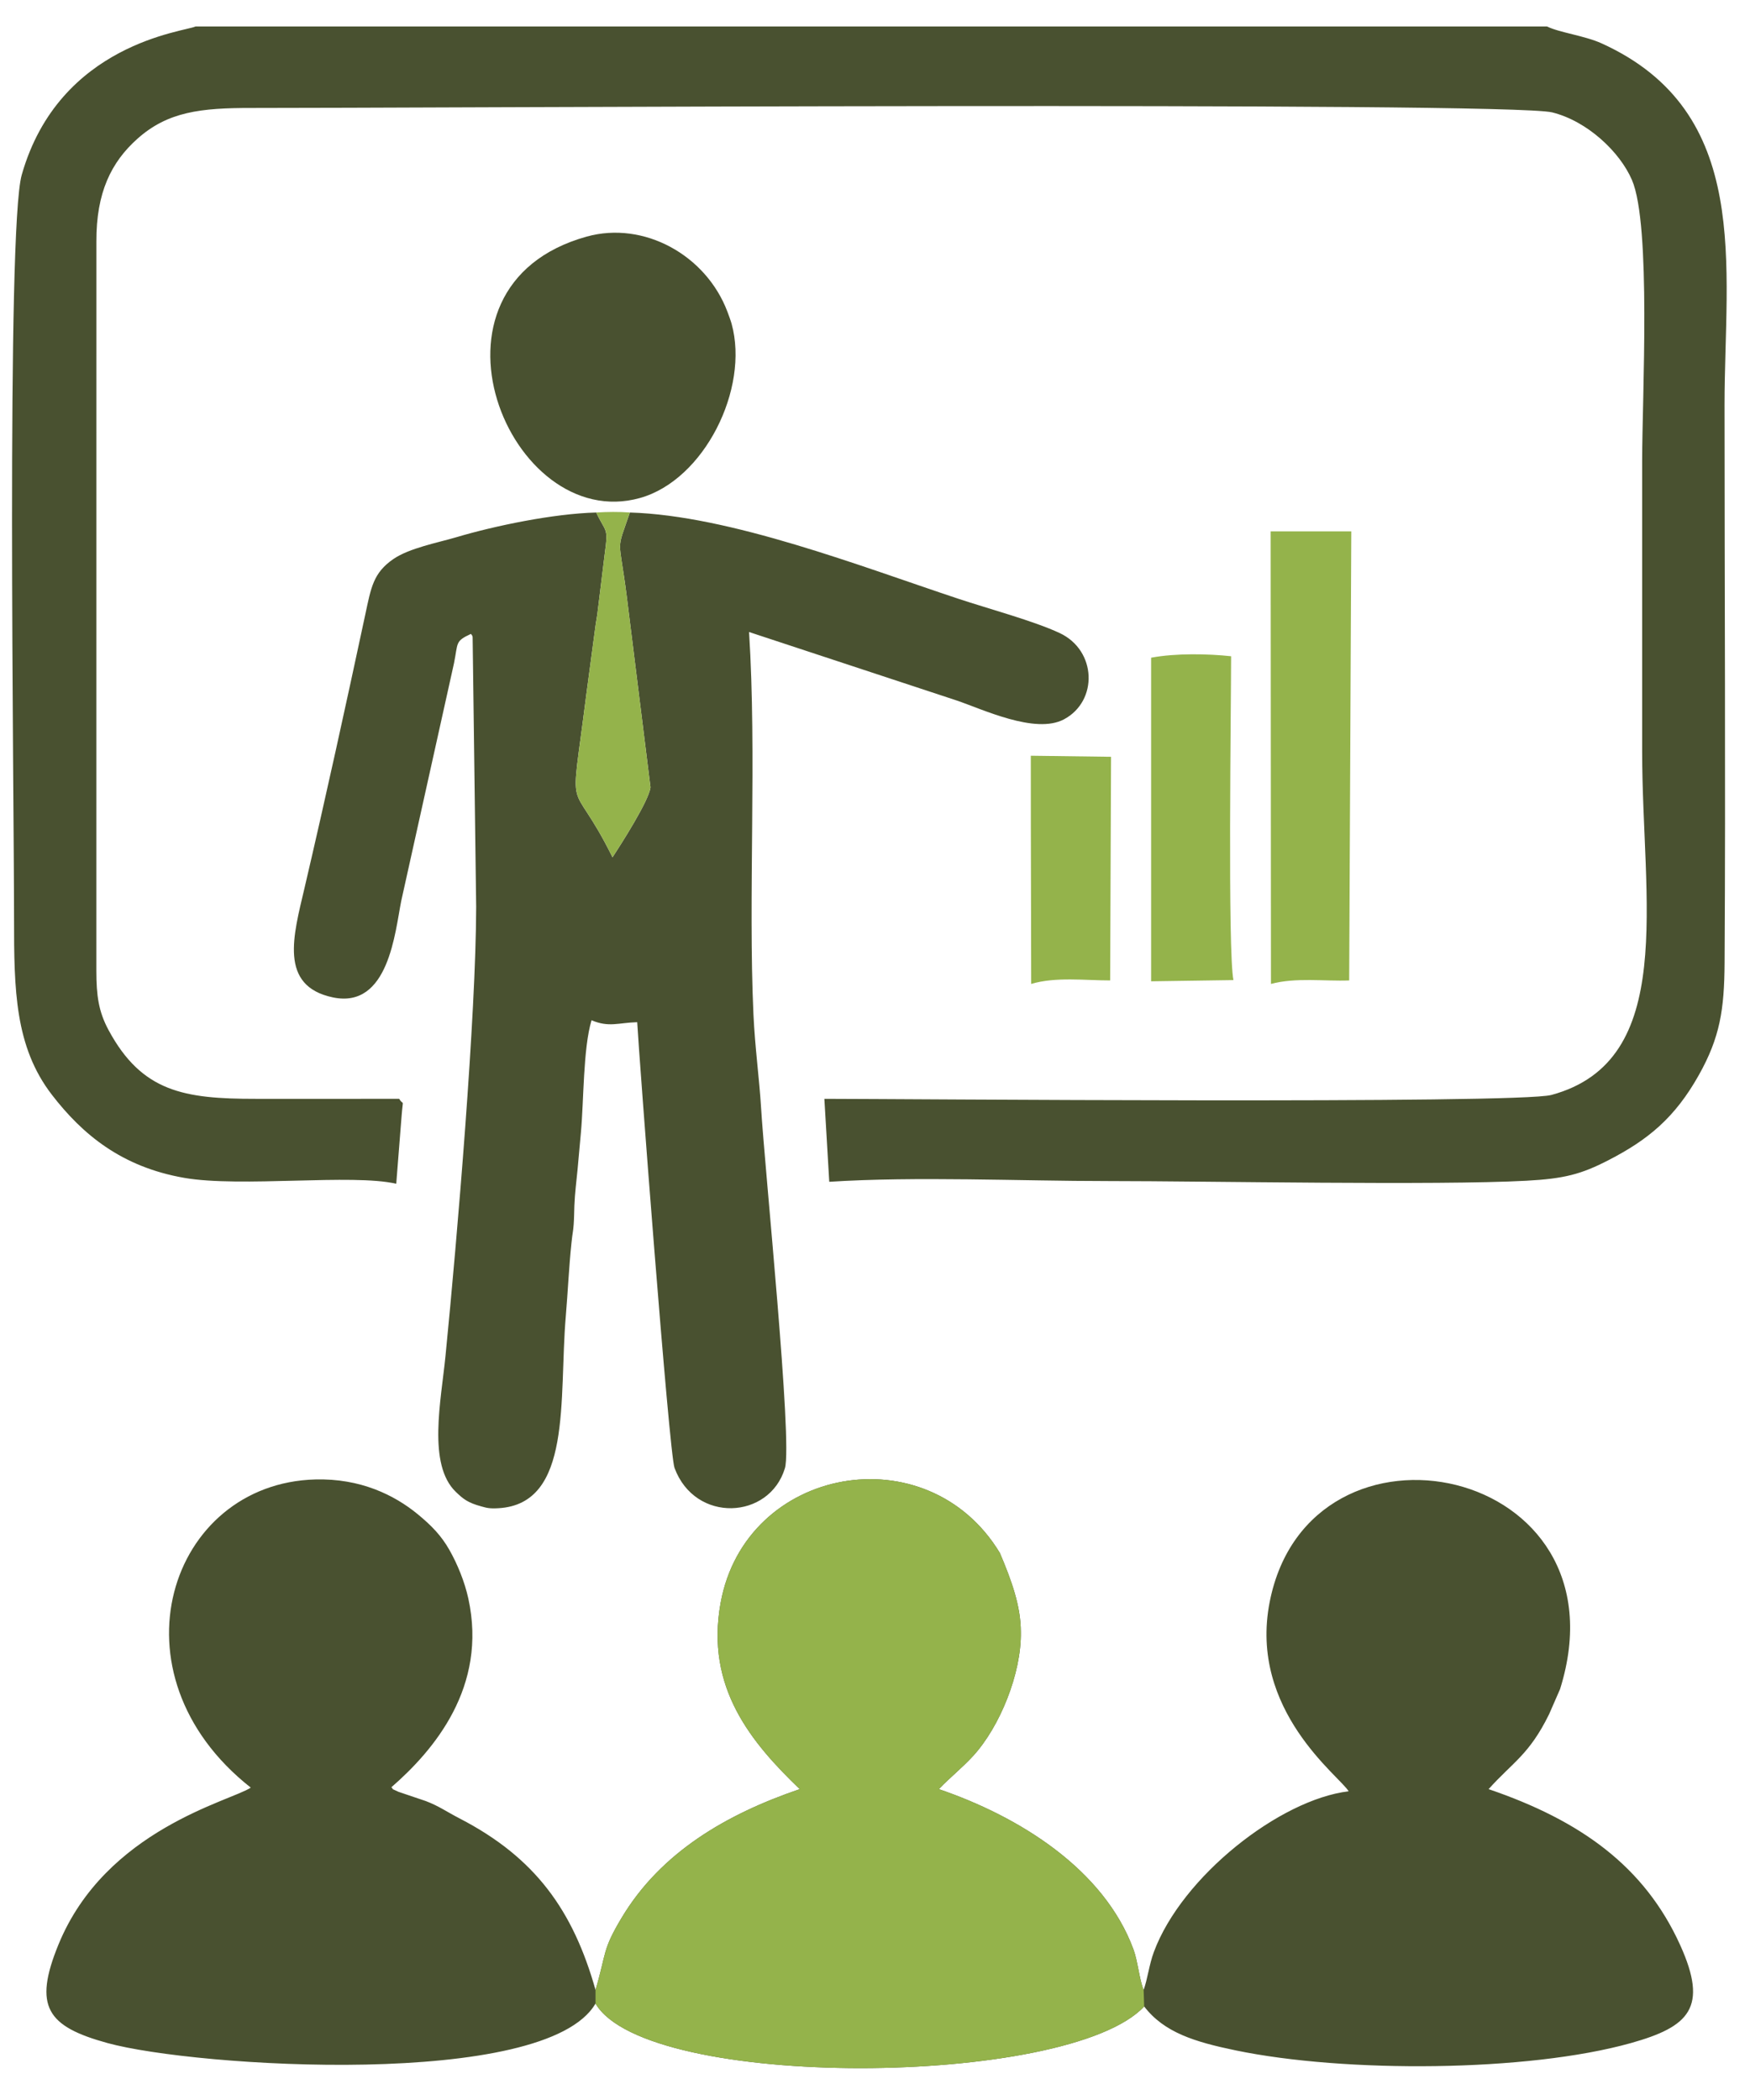
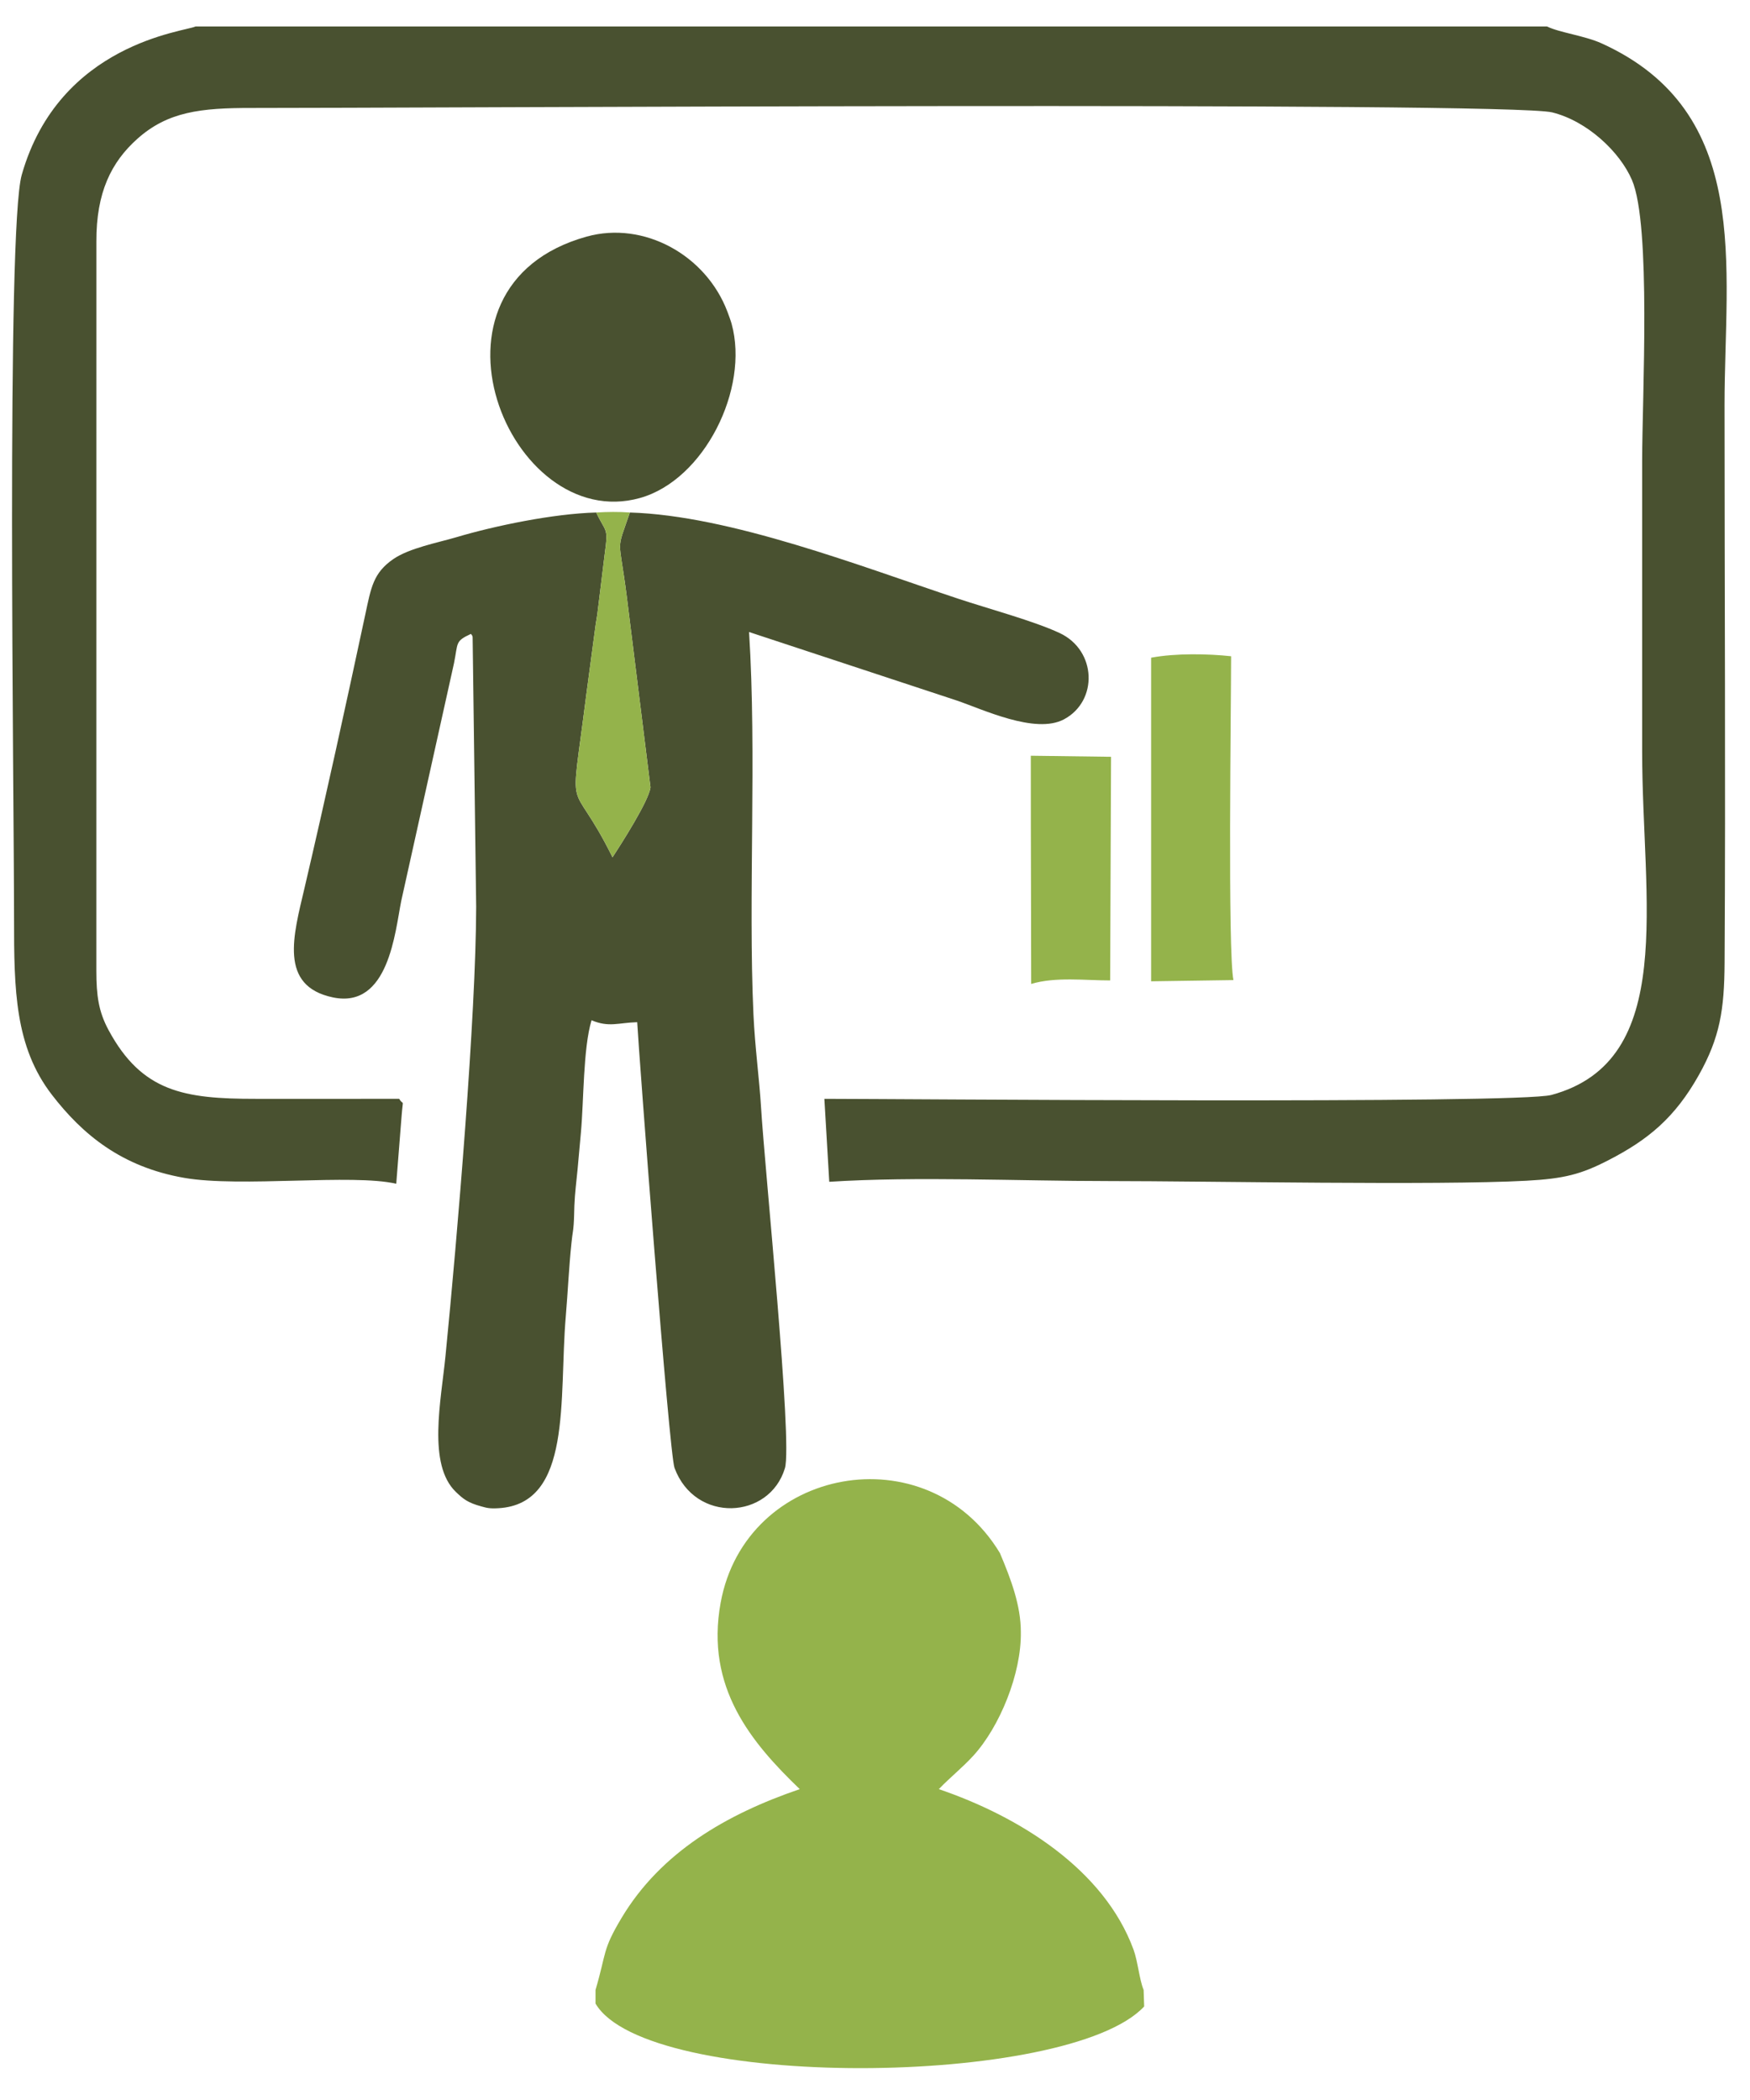
<svg xmlns="http://www.w3.org/2000/svg" xml:space="preserve" width="60mm" height="72mm" style="shape-rendering:geometricPrecision; text-rendering:geometricPrecision; image-rendering:optimizeQuality; fill-rule:evenodd; clip-rule:evenodd" viewBox="0 0 6000 7200">
  <defs>
    <style type="text/css">  .fil2 {fill:none} .fil0 {fill:#495130} .fil1 {fill:#94B34B}  </style>
  </defs>
  <g id="Слой_x0020_1">
    <g id="_3034375215712">
-       <path class="fil0" d="M2041.76 6869.31c174.61,298.83 1621.97,288.46 1881.12,9.98 68.37,89.29 173.13,121.47 313.81,150.63 374.41,77.6 999.94,74.51 1355.18,-25.16 199.18,-55.89 266.1,-120.91 168.78,-335.81 -122.27,-270.01 -341.56,-427.2 -656.89,-534.77 83.12,-92.67 139.28,-117.87 207.51,-257.04l37.47 -85.75c241.4,-770.57 -859.02,-996.25 -995.62,-298.51 -72.83,372.03 242.38,598.67 270.72,648.73 -235.71,28.15 -571.66,291.98 -667.71,550.75 -16.4,44.16 -21.44,92.17 -35.12,130.32 -14.61,-35.26 -19.97,-98.44 -34.69,-138.46 -101.39,-275.72 -392.13,-456.11 -667.46,-550.04 38.29,-40.17 79.37,-72.1 117.85,-114.14 90.64,-99 165.68,-281.69 163.27,-424.68 0.15,-90.23 -33.51,-180.46 -71.76,-270.68 -248.61,-411.62 -871.93,-297.89 -957.48,170.5 -53.21,291.32 106.12,479.98 271.25,639 -250.83,85.57 -476.21,216.35 -610.89,441.51 -66.81,111.69 -51,116.82 -89.34,246.99 -76.49,-271.13 -205.25,-453.23 -465.74,-587.89 -44.68,-23.09 -70.95,-42.51 -115.92,-59.65l-93.55 -31.65c-42.51,-19.73 -8.13,-2.43 -24.93,-15.54 146.12,-127.07 330.56,-344.23 264.02,-647.51 -12.47,-56.83 -36.91,-117.18 -64.84,-166.37 -27.65,-48.66 -60.63,-83.12 -109.28,-123.02 -79.22,-64.98 -195.61,-122.62 -349.9,-118.65 -500.92,12.9 -717.28,666.36 -221.82,1056.62 -68.01,45.84 -497.59,143 -659.3,537.93 -87.39,213.43 -38.7,280.99 168.14,337.83 301.74,82.91 1502.51,159.03 1673.12,-135.47z" />
      <path class="fil0" d="M5304.27 90.79l-4634.04 0c-34.41,17.47 -467.18,56.89 -595.66,508.59 -53.43,187.8 -26.4,2117.08 -26.4,2550.97 -0.01,243.02 2.6,438.19 129.74,603.17 104.74,135.92 238.89,247.39 453.53,284.83 194.07,33.87 577.12,-14.79 727.11,20.27l18.46 -233.7c5.23,-65.25 7.83,-30.53 -8.32,-57.48 -163.9,0 -327.81,-0.15 -491.71,0.01 -245.79,0.24 -390.45,-23.8 -504.63,-235.44 -34.64,-64.22 -41.88,-118.69 -41.99,-203.52l0.12 -2500.24c-0.74,-168.79 51.3,-272.44 140.05,-351.96 104.57,-93.68 218.05,-106.36 392.73,-106.1 496.64,0.73 4305.25,-22.95 4458.61,15.16 120.19,29.87 231.82,135.08 273.4,231.78 66.45,154.54 34.95,745.31 34.95,962.46 0,332.36 0,664.73 0,997.09 0,511.76 121.43,1060.45 -311.1,1177.44 -116.54,31.52 -2260.96,13.32 -2492.73,13.32l16.78 284.43c298.69,-19.1 652.65,-2.5 956.78,-2.5 337.33,0 1128.23,15.35 1432.9,-1.08 130.3,-7.03 188.14,-22.15 282.3,-70.72 135.1,-69.69 227.05,-144.89 309.33,-291.47 72.62,-129.38 87.41,-224.42 88.36,-385.39 3.73,-636.95 -0.16,-1275.24 -0.16,-1912.34 0,-474.69 97.93,-1004.31 -421.94,-1239.9 -57.44,-26.03 -146.2,-37.24 -186.47,-57.68z" />
      <path class="fil0" d="M1614.55 2173.36c2.33,3.5 5.15,4.65 5.9,11.17l12.13 924.84c-0.82,375.36 -64.17,1124.54 -105.16,1539.38 -15.22,154.02 -62.27,371.98 35.31,466.18 25.1,24.23 40.94,37.27 87.75,49.95 18.11,4.91 26.93,8 58.96,6.11 253.91,-15.01 206.44,-375.6 230.27,-656.11 7.38,-86.89 10.78,-170.04 19.81,-255.21 3.89,-36.71 5.28,-34.69 7.31,-60.57 1.58,-20.17 1.66,-44.79 2.45,-65.28 1.67,-43.49 7.2,-84.11 10.95,-124.13l11.43 -126.12c10.15,-110 7.38,-288.34 36.44,-385.52 60.29,25.17 90.56,8.53 156.6,6.57 5.44,103.1 109.22,1477.76 127.99,1528.36 70.67,190.52 325.28,177.15 378.43,1.02 26.94,-89.23 -69.27,-1025.63 -82.09,-1241.79 -5.2,-87.59 -20.69,-202.69 -25.79,-314.42 -18.35,-402.13 11.66,-893.35 -15.03,-1310.87l710.42 234.27c89.38,29.97 270.99,117.7 369.48,64.98 117.41,-62.85 112.1,-236.09 -14.86,-295.68 -87.69,-41.16 -245.35,-83.71 -347.63,-117.66 -334.74,-111.12 -781.97,-285.5 -1126.05,-295.67 -48.07,141.12 -37.77,75.85 -10.92,285.76l81.6 656.21c-4.55,45.35 -103.18,199.01 -130.22,240.1 -148.51,-300.25 -147.38,-100.46 -90.28,-554.42l32.43 -242.68c1.32,-9.05 4.61,-27.44 5.61,-35.1l25.5 -207.3c12.86,-94.22 4.55,-71.18 -29.08,-142.57 -148.15,3.86 -349,45.91 -479.1,84.58 -62.55,18.6 -161.3,37 -216.55,75.07 -68.73,47.35 -76.21,97.04 -96.09,189.92 -67.08,313.35 -135.49,626.22 -208.34,937.68 -37.82,161.68 -89.49,336.07 97.23,375.22 191.7,40.19 213.1,-225.4 234.33,-330.7l180.91 -815c14.35,-71.06 3.06,-75.11 57.95,-100.57z" />
      <path class="fil0" d="M2011.51 811.19c-613.91,170.53 -265.91,1021.67 182.57,896.26 220.47,-61.65 375.9,-374.73 314.24,-597.53 -2.93,-10.6 -10.31,-30.59 -14.3,-41.16 -73.35,-194.28 -286.53,-312.01 -482.51,-257.57z" />
-       <path class="fil1" d="M4357.59 3373.49c84.38,-22.78 183.49,-8.73 268.19,-11.96l7.24 -1539.6 -276.48 0 1.05 1551.56z" />
      <path class="fil1" d="M3946.68 3364.45l282.27 -4.13c-19.88,-97.66 -8.03,-939.33 -8.03,-1110.33 -77.56,-8.5 -189.95,-10.92 -274.24,5.01l0 1109.45z" />
      <path class="fil1" d="M3534.36 2836.19l1.13 537.32c83.43,-25.06 185.82,-11.98 270.76,-11.98l3.07 -766.82 -275.13 -3.62 0.17 245.1z" />
      <path class="fil2" d="M2044.21 1757.16c38.45,-2.32 76.9,-2.81 115.36,0" />
      <path class="fil1" d="M2159.57 1757.16c-38.46,-2.81 -76.91,-2.32 -115.36,0 33.63,71.39 41.94,48.35 29.08,142.57l-25.5 207.3c-1,7.66 -4.29,26.05 -5.61,35.1l-32.43 242.68c-57.1,453.96 -58.23,254.17 90.28,554.42 27.04,-41.09 125.67,-194.75 130.22,-240.1l-81.6 -656.21c-26.85,-209.91 -37.15,-144.64 10.92,-285.76z" />
      <line class="fil2" x1="2041.76" y1="6822.68" x2="2041.76" y2="6869.31" />
      <line class="fil2" x1="3921.01" y1="6822.68" x2="3922.88" y2="6879.29" />
      <path class="fil1" d="M3922.88 6879.29l-1.87 -56.61c-14.61,-35.26 -19.97,-98.44 -34.69,-138.46 -101.39,-275.72 -392.13,-456.11 -667.46,-550.04 38.29,-40.17 79.37,-72.1 117.85,-114.14 90.64,-99 165.68,-281.69 163.27,-424.68 0.15,-90.23 -33.51,-180.46 -71.76,-270.68 -248.61,-411.62 -871.93,-297.89 -957.48,170.5 -53.21,291.32 106.12,479.98 271.25,639 -250.83,85.57 -476.21,216.35 -610.89,441.51 -66.81,111.69 -51,116.82 -89.34,246.99l0 46.63c174.61,298.83 1621.97,288.46 1881.12,9.98z" />
    </g>
  </g>
</svg>